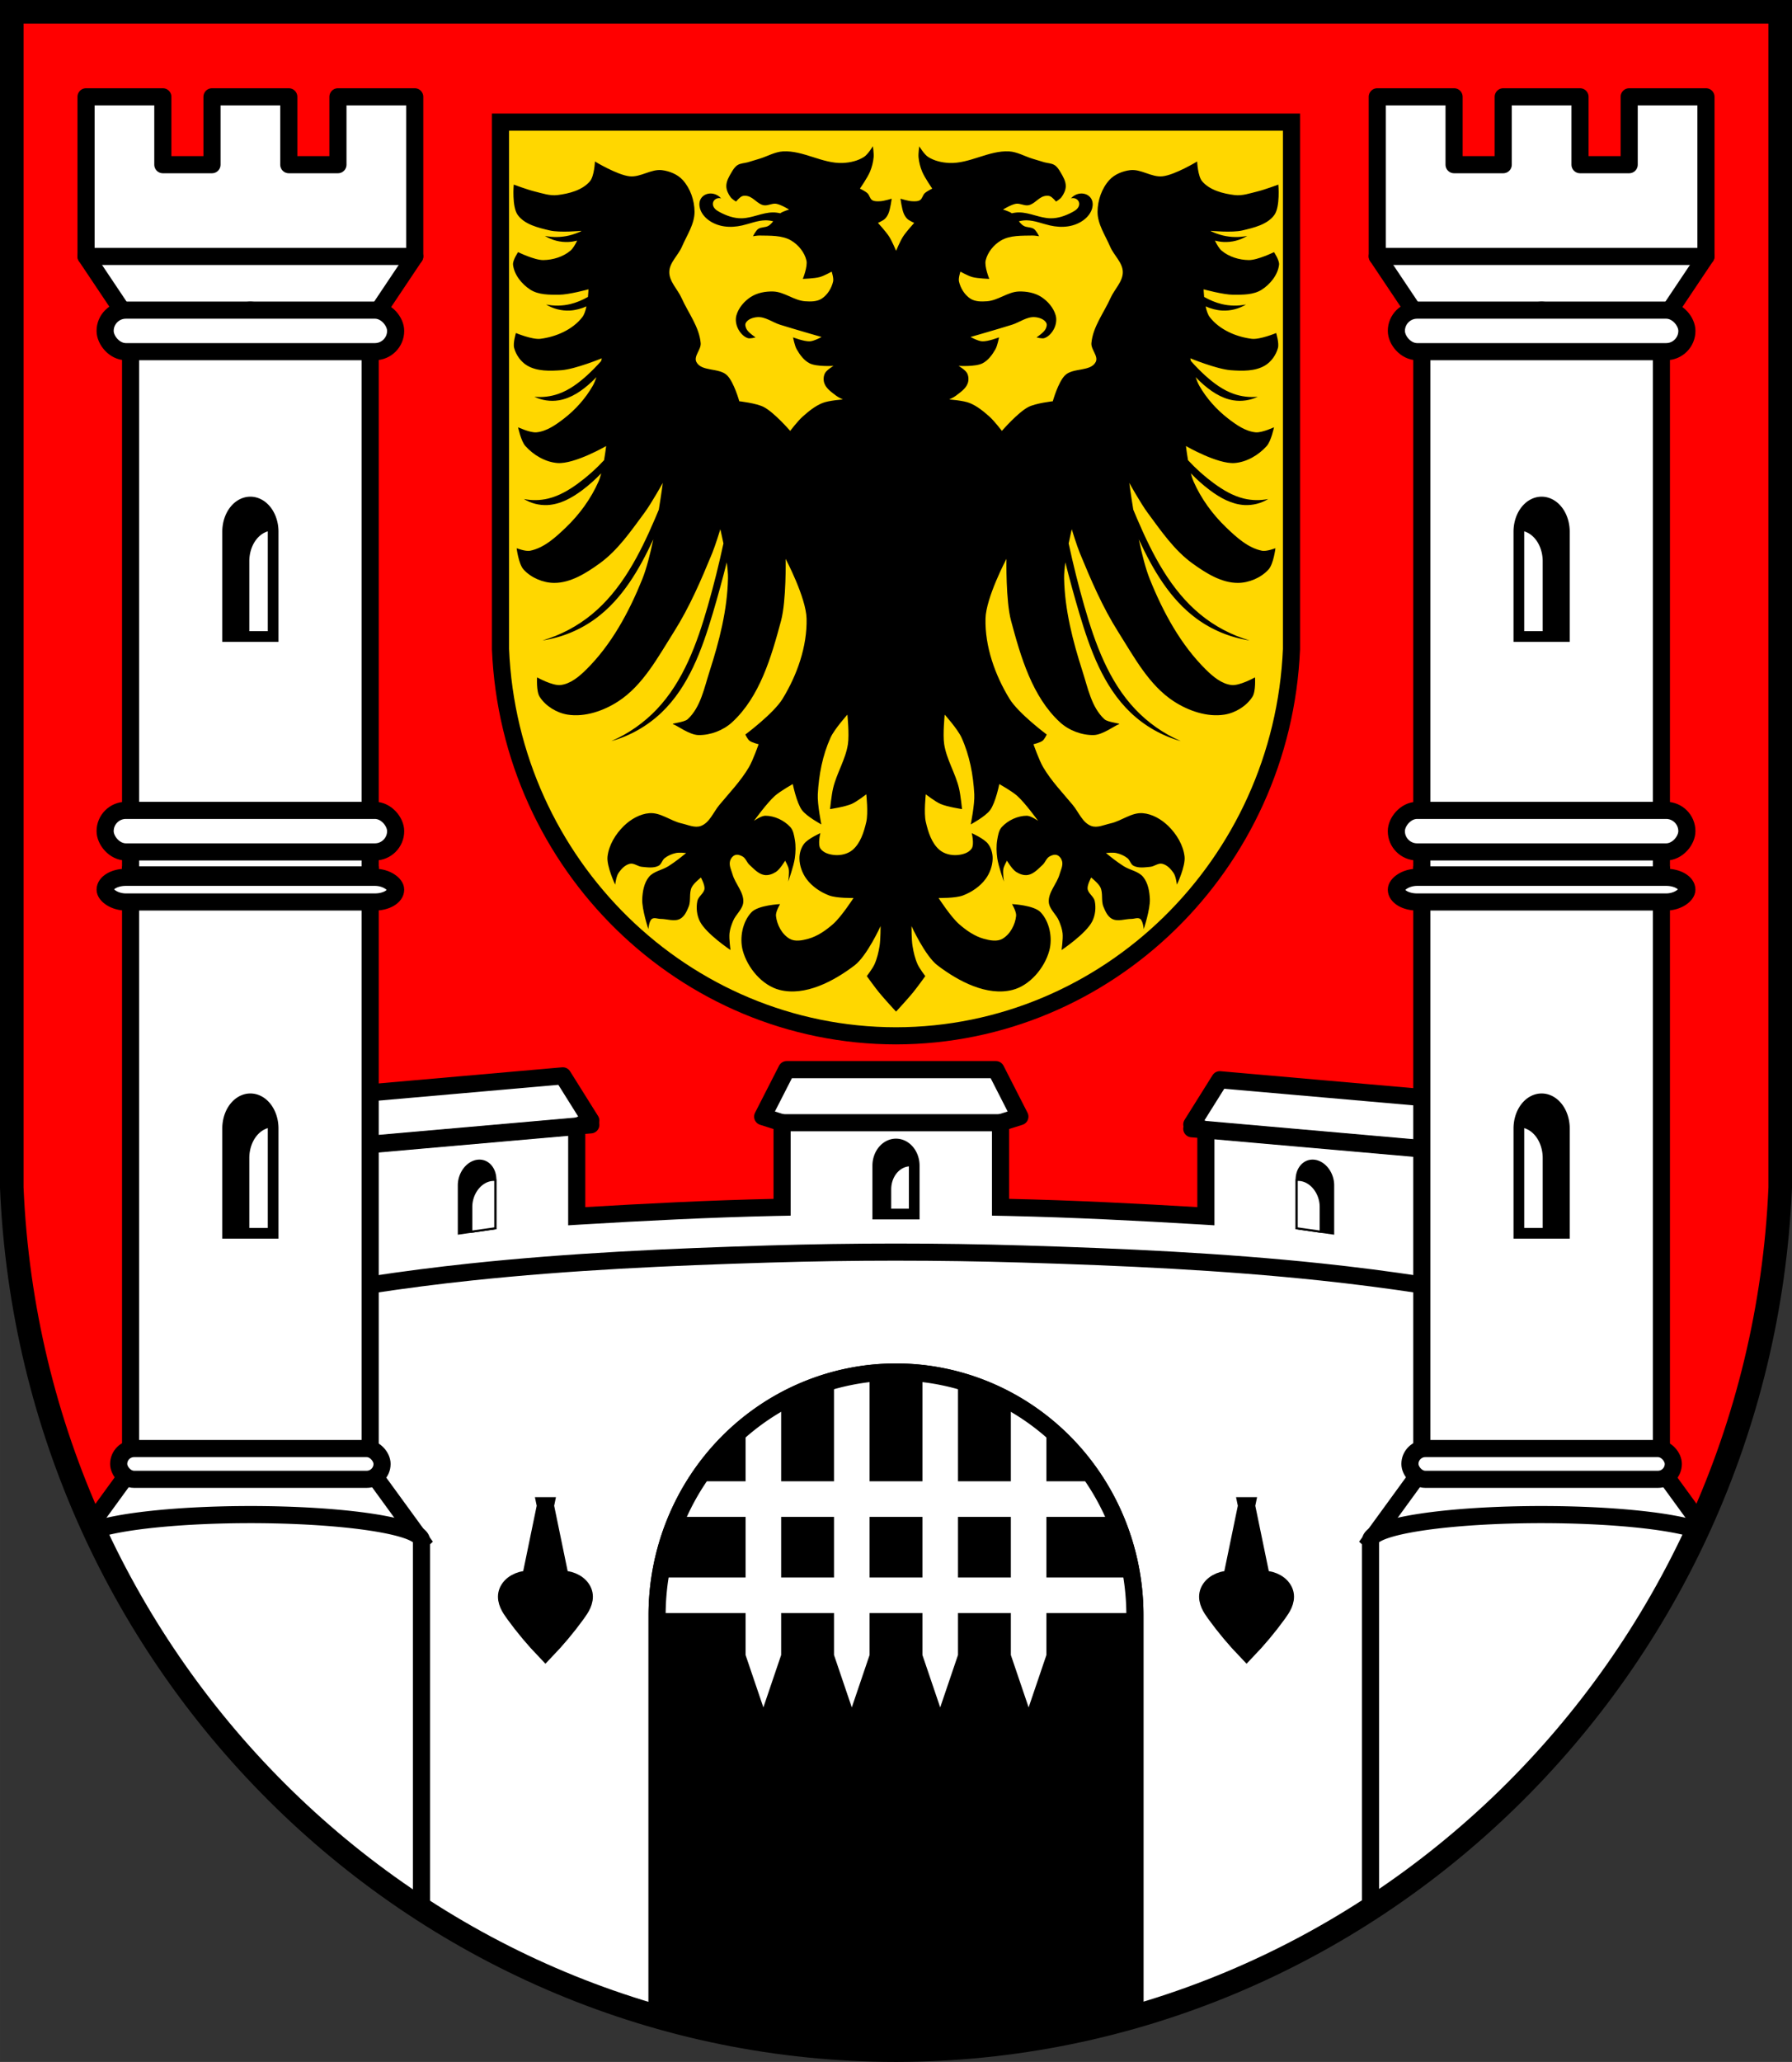
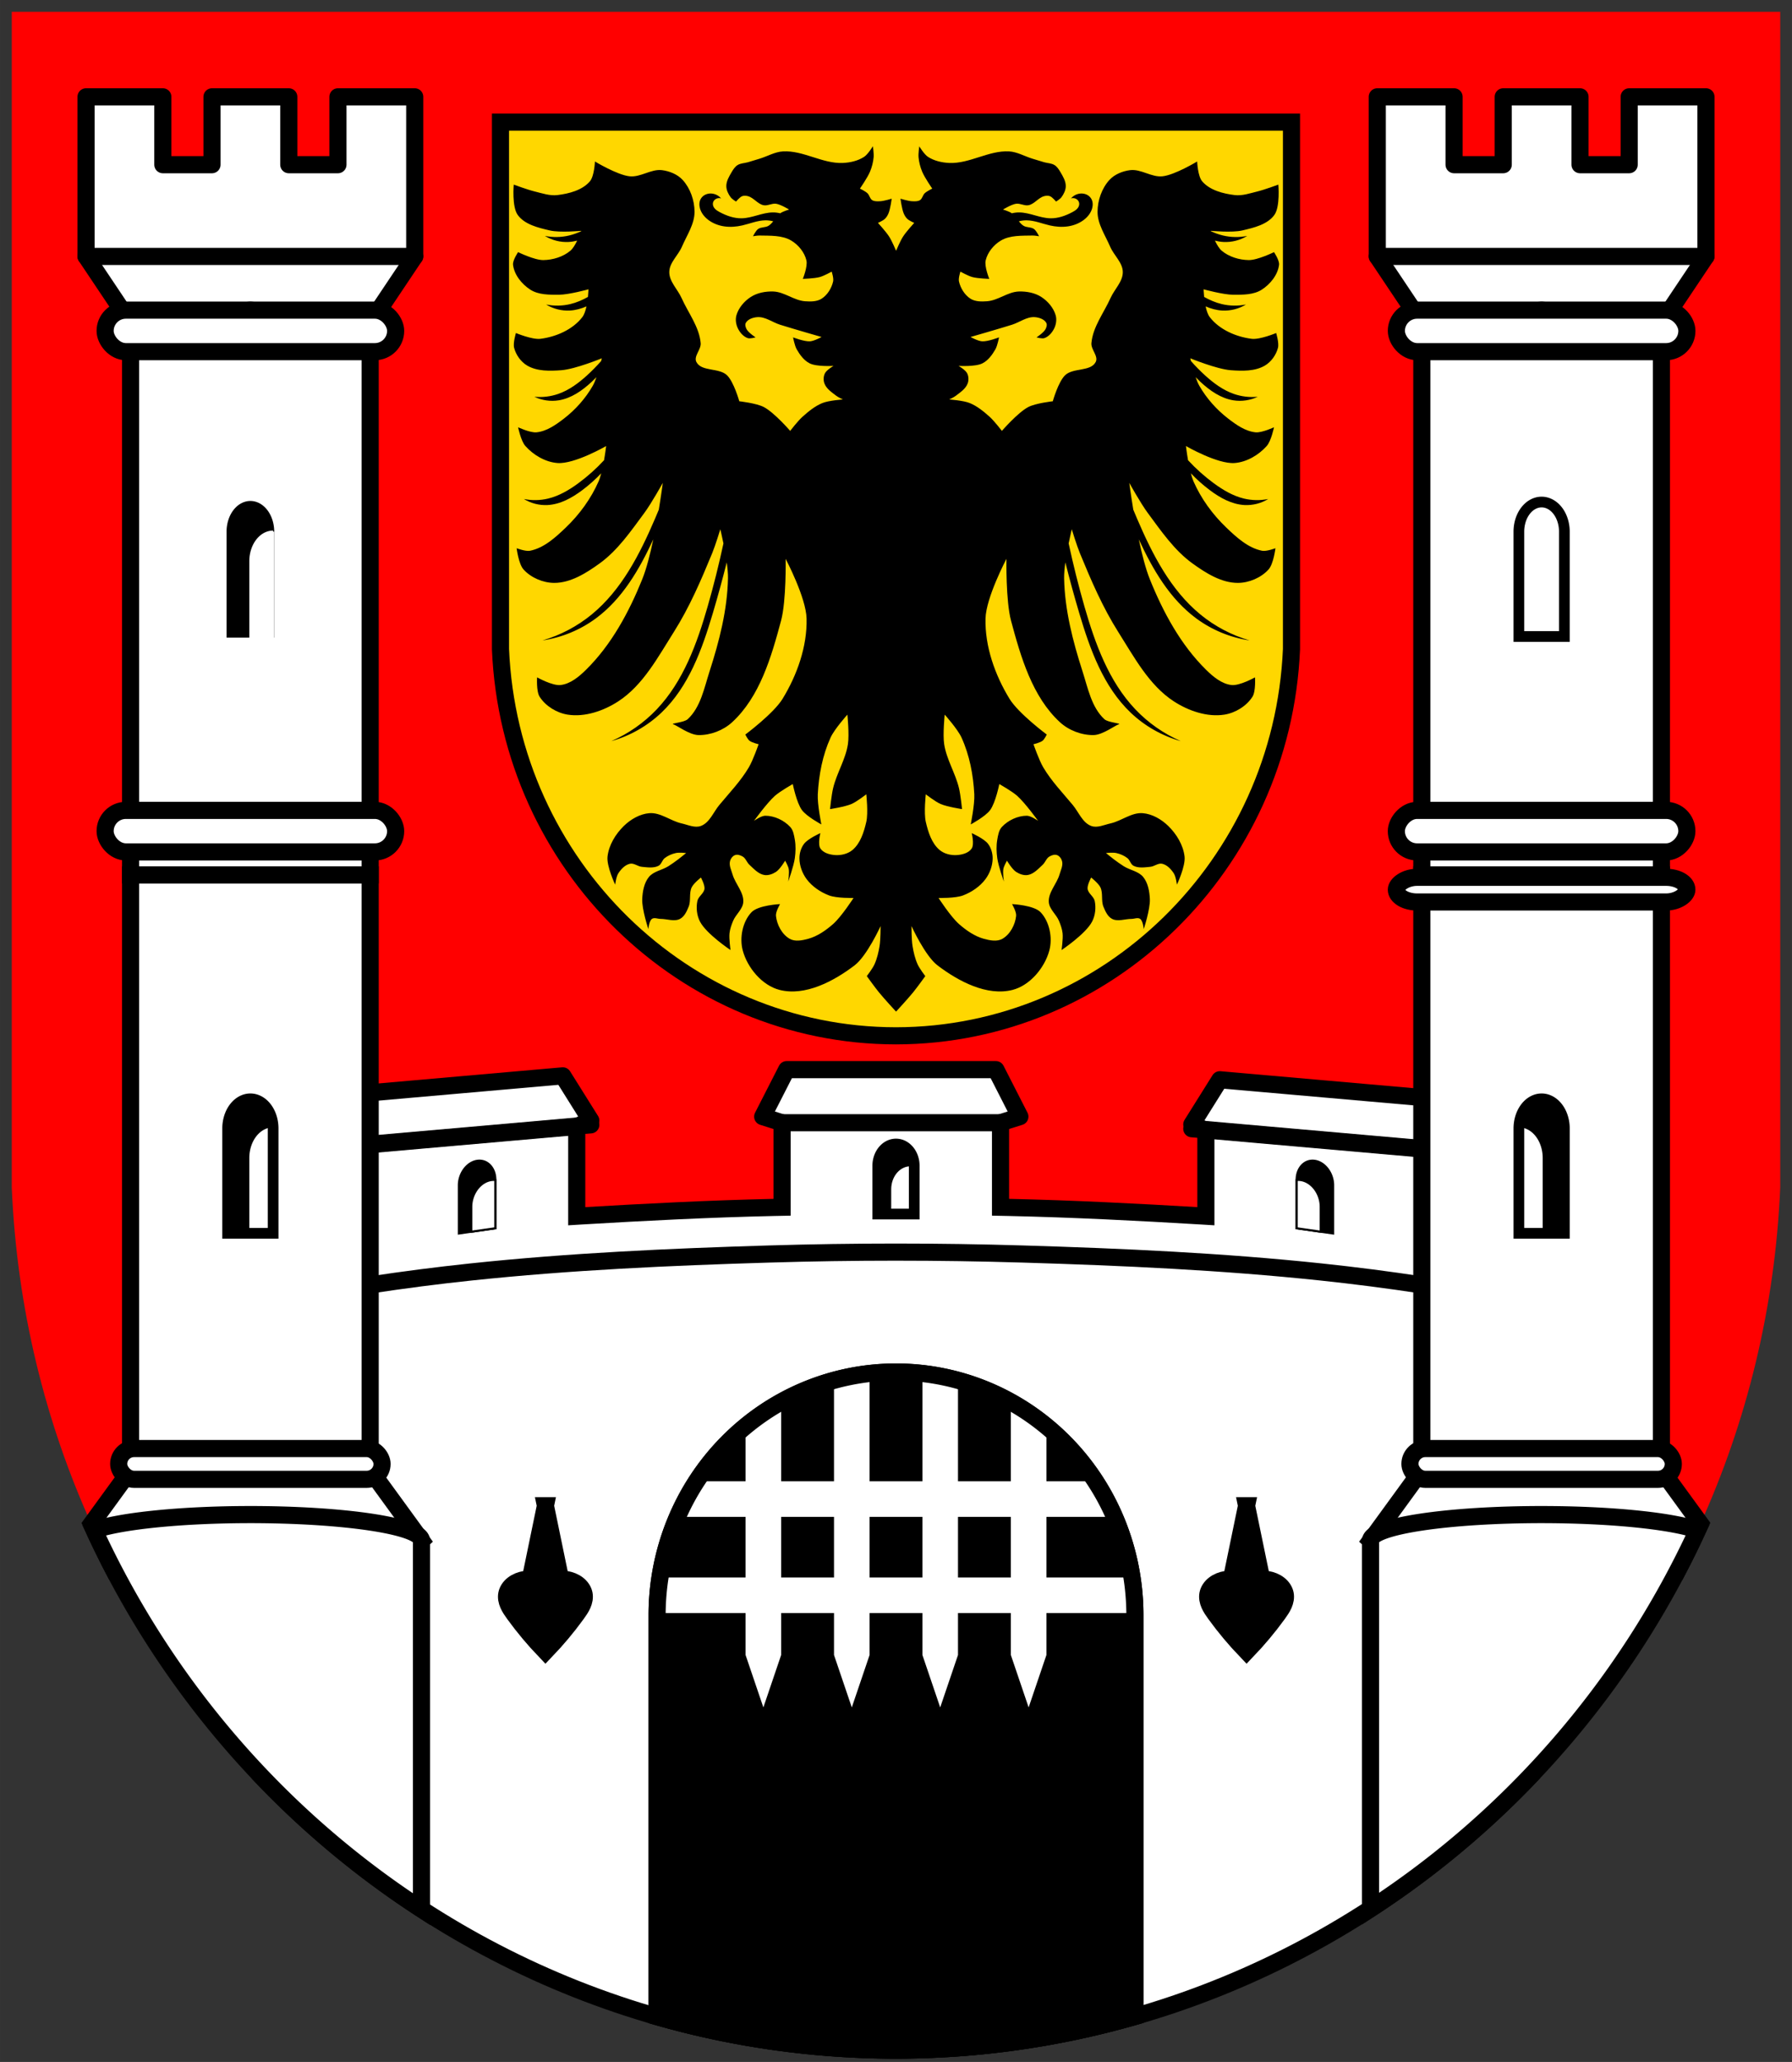
<svg xmlns="http://www.w3.org/2000/svg" xmlns:xlink="http://www.w3.org/1999/xlink" height="962.9" viewBox="0 0 837.33 962.904">
  <rect x="0" y="0" width="837.33" height="962.904" fill="#333333" stroke="none" />
  <defs>
    <path id="0" d="m114.614 495.411a8.516 10.132 0 0 0 -8.516 10.131v22.574h17.03v-22.574a8.516 10.132 0 0 0 -8.516 -10.131z" stroke="#000" stroke-linecap="round" />
  </defs>
  <g transform="translate(37.429-29.15)">
    <g fill-rule="evenodd">
      <path d="m-31.929 34.654v531.58 17.514c9.536 224.78 192.01 402.67 413.17 402.81 220.96-.277 403.5-178.24 413.16-402.81v-17.514-531.58h-413.16z" fill="#f00" />
      <g fill="#fff" stroke="#000" stroke-width="8">
        <g stroke-linejoin="round">
          <path d="m116.99 111.25l-76.79 8.494 20.816 31.09 55.975-6 55.973 6 20.818-31.09-76.79-8.494zm603.34 0l-76.79 8.494 20.816 31.09 55.975-6 55.973 6 20.818-31.09-76.79-8.494z" transform="translate(-37.429 29.15)" />
          <g transform="translate(-2.195-8)">
            <path d="m632.13 549.93l9.247 22.836-9.278 2.058-26.771 21.35-24.592-19.836-27.674 15.247-22.641-25.688-8.778-3.643 13.08-20.875 48.701 4.276z" />
            <path d="m130.34 548.11l-9.247 22.836 9.278 2.058 26.771 21.35 24.592-19.836 27.674 15.247 22.641-25.688 8.778-3.643-13.08-20.875-48.701 4.276z" />
          </g>
          <path d="m330.15 528.66l-11.209 21.939 9.06 2.861 24.801 23.609 26.23-17.609 26.23 17.609 24.801-23.609 9.06-2.861-11.209-21.939h-48.889z" />
        </g>
        <path d="m328.01 553.46v39.467c-1.272.026-2.544.046-3.816.074-30.07.664-60.12 2.201-90.14 3.986-.666.04-1.332.083-1.998.123v-41.904l-32.711 2.871-69.36 6.09v40.484c-2.831.25-5.662.497-8.492.754v24.367h257.55 257.56v-24.367c-2.831-.257-5.663-.504-8.494-.754v-39.05l-85.71-7.525-16.363-1.438v40.471c-.667-.04-1.333-.083-2-.123-30.02-1.786-60.07-3.322-90.14-3.986-1.272-.028-2.544-.048-3.816-.074v-39.467h-102.07z" />
        <g transform="translate(-2.192-6)" stroke-linecap="round">
          <path d="m240.82 560.44l-119.73 10.512" />
          <path d="m521.64 562.26l119.73 10.512" />
        </g>
        <path d="m418.66 584.72c-19.749 0-39.497.297-59.23.891-46.549 1.4-93.15 3.493-139.46 8.396-31.424 3.327-62.719 8.08-93.72 14.246l-4.527 220.85c75.36 79.14 180.81 128.23 296.94 128.3 116.08-.146 221.56-49.34 296.94-128.56l-4.521-220.59c-31-6.163-62.3-10.919-93.72-14.246-46.31-4.904-92.91-6.996-139.46-8.396-19.735-.594-39.484-.891-59.23-.891z" transform="translate(-37.429 29.15)" />
      </g>
    </g>
    <g stroke="#000" stroke-width="8">
      <path d="M418.664 640.711A111.635 113.536 0 0 0 307.031 754.248V941.75C342.59 951.93 380.03 957.38 418.67 957.4 457.29 957.36 494.74 951.87 530.3 941.66V754.25A111.635 113.536 0 0 0 418.664 640.711z" transform="translate(-37.429 29.15)" stroke-linecap="round" />
      <path d="m217.43 732.32l-7.08 34.28c-.847-.021-1.696.032-2.529.162-2.039.319-3.987 1.094-5.51 2.277-1.523 1.184-2.605 2.78-2.943 4.5-.324 1.648.031 3.351.721 4.918.689 1.567 1.704 3.02 2.738 4.443 4.403 6.071 9.285 11.898 14.6 17.43 5.315-5.532 10.194-11.358 14.598-17.43 1.035-1.426 2.049-2.877 2.738-4.443.689-1.567 1.043-3.27.719-4.918-.338-1.72-1.419-3.316-2.941-4.5-1.523-1.184-3.468-1.958-5.508-2.277-.833-.13-1.683-.183-2.529-.162l-7.08-34.28zm327.61 0l-7.08 34.28c-.847-.021-1.696.032-2.529.162-2.039.319-3.987 1.094-5.51 2.277-1.523 1.184-2.605 2.78-2.943 4.5-.324 1.648.031 3.351.721 4.918.689 1.567 1.704 3.02 2.738 4.443 4.403 6.071 9.284 11.898 14.6 17.43 5.315-5.532 10.194-11.358 14.598-17.43 1.035-1.426 2.049-2.877 2.738-4.443.689-1.567 1.043-3.27.719-4.918-.338-1.72-1.419-3.316-2.941-4.5-1.523-1.184-3.468-1.958-5.508-2.277-.833-.13-1.683-.183-2.529-.162l-7.08-34.28z" fill-rule="evenodd" />
    </g>
    <g stroke-linecap="round">
      <path d="M403.816 641.848A111.635 113.536 0 0 0 392.197 644.088V694.25H362.5V656.26A111.635 113.536 0 0 0 350.881 664.215V694.25H323.97A111.635 113.536 0 0 0 317.801 705.871H350.88V739.17H308.15A111.635 113.536 0 0 0 307.152 750.785H350.88V772.46L356.69 789.57 362.5 772.46V750.79H392.2V772.46L398.01 789.57 403.82 772.46V750.79H405.03 432.3 433.51V772.46L439.32 789.57 445.13 772.46V750.79H474.83V772.46L480.64 789.57 486.45 772.46V750.79H530.13A111.635 113.536 0 0 0 529.186 739.166H486.45V705.87H519.51A111.635 113.536 0 0 0 513.279 694.252H486.45V664.14A111.635 113.536 0 0 0 474.83 656.289V694.25H445.13V644.07A111.635 113.536 0 0 0 433.514 641.854V694.25H432.3 405.03 403.82V641.85zM362.5 705.87H392.2V739.17H362.5V705.87zM403.82 705.87H405.03 432.3 433.51V739.17H432.3 405.03 403.82V705.87zM445.13 705.87H474.83V739.17H445.13V705.87z" transform="translate(-37.429 29.15)" fill="#fff" stroke="#fff" stroke-width="5" />
      <path d="M381.235 669.865A111.635 113.536 0 0 0 269.603 783.402v187.51c35.555 10.173 73 15.627 111.63 15.65 38.626-.048 76.08-5.534 111.63-15.742v-187.41A111.635 113.536 0 0 0 381.235 669.865" fill="none" stroke="#000" stroke-width="8" />
    </g>
    <g stroke="#000">
      <path d="m196.43 86.19v238.28 7.85c4.265 100.76 85.88 180.49 184.8 180.55 98.83-.124 180.48-79.894 184.8-180.55v-7.85-238.28h-184.8z" fill="#ffd700" fill-rule="evenodd" stroke-width="8" />
      <g stroke-linecap="round">
        <path d="m381.236 563.391a8.516 10.132 0 0 0 -8.516 10.131v22.574h17.03v-22.574a8.516 10.132 0 0 0 -8.516 -10.131z" />
        <path d="m387.954 573.307a9.457 11.251 0 0 0 -9.457 11.25v11.539h11.255v-22.574a9.457 11.251 0 0 0 -1.798 -.215z" fill="#fff" />
        <path d="m381.236 563.391a8.516 10.132 0 0 0 -8.516 10.131v22.574h17.03v-22.574a8.516 10.132 0 0 0 -8.516 -10.131z" fill="none" stroke-width="5" />
      </g>
    </g>
    <g transform="matrix(1-.143 0 1 70.886 92.23)">
      <use xlink:href="#0" />
      <path d="m121.331 505.328a9.457 11.251 0 0 0 -9.457 11.25v11.539h11.255v-22.574a9.457 11.251 0 0 0 -1.798 -.215z" fill="#fff" stroke="#000" stroke-linecap="round" id="1" />
    </g>
    <g transform="matrix(-1-.143 0 1 691.58 92.23)">
      <use xlink:href="#0" />
      <use xlink:href="#1" />
    </g>
    <g stroke="#000">
      <g fill="#fff" stroke-width="8">
        <path stroke-linecap="round" d="m23.591 437.71h111.95v275.02h-111.95z" />
        <g transform="translate(-37.429 29.15)">
          <path d="m60.6 687.08l-17.916 24.605c3.573 7.912 7.377 15.691 11.408 23.328l34.781 31.832 28.12-49.572 28.12 49.572 51.82-47.43-23.547-32.34h-56.39-56.39zm603.34 0l-23.547 32.34 51.82 47.43 28.12-49.572 28.12 49.572 34.475-31.551c4.112-7.763 7.994-15.674 11.633-23.721l-17.834-24.494h-56.39-56.39z" fill-rule="evenodd" />
          <path d="M116.992 707.297A79.942 12.146 0 0 0 43.986 714.531C77.52 787.37 130.93 848.74 196.94 891.57V719.44A79.942 12.146 0 0 0 116.992 707.297zM720.336 707.297A79.942 12.146 0 0 0 640.395 719.441V891.37C706.32 848.54 759.68 787.21 793.23 714.48A79.942 12.146 0 0 0 720.336 707.297z" stroke-linecap="round" />
        </g>
        <rect width="123.06" height="14.369" x="18.03" y="705.61" rx="7.184" stroke-linecap="round" />
      </g>
      <path d="m79.566 542.287a10.629 13.827 0 0 0 -10.631 13.826v48.977h21.259v-48.977A10.629 13.827 0 0 0 79.566 542.287" stroke-linecap="round" />
    </g>
    <g stroke-linecap="round">
      <path d="m90.195 556.113a10.629 13.827 0 0 0 -10.631 13.826v35.15h10.631v-48.977z" fill="#fff" stroke="#fff" />
      <g stroke="#000">
        <path d="m79.566 542.287a10.629 13.827 0 0 0 -10.631 13.826v48.977h21.259v-48.977A10.629 13.827 0 0 0 79.566 542.287" fill="none" stroke-width="5" />
        <g fill="#fff" stroke-width="8">
          <path d="m626.93 437.71h111.95v275.02h-111.95z" />
          <rect width="123.06" height="14.369" x="621.38" y="705.61" rx="7.184" />
        </g>
      </g>
      <g transform="matrix(-1 0 0 1 1365.82 0)">
        <path d="m682.909 542.287a10.629 13.827 0 0 0 -10.631 13.826v48.977h21.259v-48.977a10.629 13.827 0 0 0 -10.629 -13.826z" stroke="#000" />
        <path d="m693.538 556.113a10.629 13.827 0 0 0 -10.631 13.826v35.15h10.631v-48.977z" fill="#fff" stroke="#fff" />
        <path d="m682.909 542.287a10.629 13.827 0 0 0 -10.631 13.826v48.977h21.259v-48.977A10.629 13.827 0 0 0 682.909 542.287" fill="none" stroke="#000" stroke-width="5" />
      </g>
    </g>
    <g stroke="#000">
-       <path d="m-31.929 34.654v531.58 17.514c9.536 224.78 192.01 402.67 413.17 402.81 220.96-.277 403.5-178.24 413.16-402.81v-17.514-531.58h-413.16z" fill="none" fill-rule="evenodd" stroke-width="11" />
      <g stroke-linecap="round">
        <path fill="#fff" stroke-width="8" d="m23.591 179.98h111.95v257.73h-111.95z" />
        <path d="m79.566 263.597a10.629 13.827 0 0 0 -10.631 13.826v48.977h21.259v-48.977A10.629 13.827 0 0 0 79.566 263.597" />
      </g>
    </g>
    <g stroke-linecap="round">
      <path d="m90.195 277.423a10.629 13.827 0 0 0 -10.631 13.826v35.15h10.631v-48.977z" fill="#fff" stroke="#fff" />
      <g stroke="#000">
-         <path d="m79.566 263.597a10.629 13.827 0 0 0 -10.631 13.826v48.977h21.259v-48.977A10.629 13.827 0 0 0 79.566 263.597" fill="none" stroke-width="5" />
        <g fill="#fff" stroke-width="8">
          <rect width="135.75" height="19.392" x="11.692" y="407.59" rx="9.696" />
-           <rect width="135.75" height="11.531" x="11.692" y="438.84" ry="5.765" rx="9.696" />
          <path transform="scale(-1 1)" d="m-738.88 179.98h111.95v257.73h-111.95z" />
        </g>
-         <path d="m682.907 263.597a10.629 13.827 0 0 1 10.631 13.826v48.977h-21.259v-48.977a10.629 13.827 0 0 1 10.629 -13.826z" />
      </g>
-       <path d="m672.278 277.423a10.629 13.827 0 0 1 10.631 13.826v35.15h-10.631v-48.977z" fill="#fff" stroke="#fff" />
      <g stroke="#000">
        <path d="m682.907 263.597a10.629 13.827 0 0 1 10.631 13.826v48.977h-21.259v-48.977a10.629 13.827 0 0 1 10.629 -13.826z" fill="none" stroke-width="5" />
        <g fill="#fff" stroke-width="8">
          <g transform="scale(-1 1)">
            <rect width="135.75" height="19.392" x="-750.78" y="407.59" rx="9.696" />
            <rect width="135.75" height="11.531" x="-750.78" y="438.84" ry="5.765" rx="9.696" />
          </g>
          <rect width="135.75" height="19.392" x="11.692" y="173.98" rx="9.696" />
          <rect width="135.75" height="19.392" x="615.04" y="173.98" rx="9.696" />
          <g stroke-linejoin="round">
            <path d="m2.774 74.36v31.701 42.832h58.852 35.881 58.85v-42.832-31.701h-35.879v31.701h-22.971v-31.701h-35.881v31.701h-22.971v-31.701h-35.881z" />
            <path d="m606.12 74.36v31.701 42.832h58.852 35.881 58.85v-42.832-31.701h-35.879v31.701h-22.971v-31.701h-35.881v31.701h-22.971v-31.701h-35.881z" />
          </g>
        </g>
      </g>
    </g>
    <path d="m370.41 97.49c0 0-2.277 3.729-4.047 4.889-2.887 1.891-6.501 2.712-9.949 2.867-9.493.428-18.505-5.93-27.992-5.396-3.763.212-7.189 2.264-10.791 3.373-1.852.57-3.703 1.149-5.564 1.688-1.624.47-3.467.435-4.891 1.348-1.175.753-1.989 2-2.699 3.205-1.195 2.022-2.532 4.227-2.529 6.576.002 1.868.919 3.72 2.023 5.227.638.871 2.529 2.023 2.529 2.023 0 0 1.675-2.079 2.867-2.529.841-.318 1.831-.234 2.699 0 2.699.728 4.514 3.644 7.25 4.217 1.938.406 3.945-.976 5.902-.676 2.189.336 6.07 2.699 6.07 2.699 0 0-2.845.855-4.047 1.686-.032.022-.059.05-.09.072-1.131-.273-2.289-.425-3.453-.412-2.474.027-4.894.69-7.277 1.354-2.384.664-4.798 1.338-7.271 1.389-3.587.073-7.086-1.177-10.254-2.861-.828-.44-1.654-.922-2.287-1.613-.317-.346-.582-.743-.752-1.18-.17-.437-.242-.916-.18-1.381.095-.707.504-1.357 1.072-1.789.768-.584 1.823-.767 2.742-.477-1.118-1.328-2.796-2.168-4.529-2.266-.951-.053-1.921.111-2.783.516-.863.405-1.616 1.053-2.107 1.869-.392.651-.612 1.398-.68 2.154-.068.756.014 1.522.203 2.258.535 2.085 1.907 3.888 3.578 5.246 2.205 1.792 4.942 2.875 7.752 3.295 2.81.42 5.694.197 8.465-.434 3.621-.824 7.136-2.343 10.85-2.385 1.22-.014 2.438.148 3.619.455-.637.806-1.321 1.555-2.182 2.092-1.448.904-3.512.511-4.891 1.518-1.108.809-2.361 3.373-2.361 3.373 0 0 2.02-.362 3.035-.338 5.01.118 10.539-.206 14.84 2.361 3.34 1.994 6.198 5.485 7.082 9.273.664 2.845-1.686 8.602-1.686 8.602 0 0 5.363-.145 7.926-.844 1.966-.536 5.564-2.529 5.564-2.529 0 0 1.01 3.056.674 4.553-.709 3.164-2.659 6.352-5.395 8.094-2.206 1.405-5.149 1.373-7.758 1.182-5.16-.379-9.668-4.399-14.84-4.555-3.584-.108-7.439.592-10.455 2.531-3.064 1.971-5.747 5.095-6.744 8.6-.557 1.958-.208 4.235.674 6.07.93 1.934 2.535 3.822 4.553 4.553 1.168.423 3.711-.338 3.711-.338 0 0-3.348-2.176-4.217-3.877-.438-.857-.793-2.02-.336-2.867.955-1.77 3.389-2.557 5.395-2.699 3.723-.265 7.06 2.423 10.625 3.543 6.43 2.02 19.393 5.732 19.393 5.732 0 0-3.479 1.9-5.396 2.023-2.708.175-7.926-1.855-7.926-1.855 0 0 .723 3.884 1.686 5.566 1.482 2.589 3.404 5.237 6.07 6.576 3.334 1.675 11.131 1.18 11.131 1.18 0 0-3.277 1.922-4.047 3.541-.676 1.422-.736 3.253-.17 4.723.957 2.486 3.45 4.113 5.564 5.732.919.704 3.035 1.688 3.035 1.688 0 0-6.602.451-9.611 1.686-3.477 1.426-6.471 3.905-9.273 6.408-2.169 1.938-5.734 6.576-5.734 6.576 0 0-7.412-8.559-12.311-11.129-3.477-1.824-11.467-2.699-11.467-2.699 0 0-2.52-9.02-5.732-12.141-3.741-3.628-11.989-1.587-14.334-6.24-1.35-2.679 2.284-5.779 2.023-8.768-.664-7.603-5.818-14.11-8.938-21.08-1.829-4.085-5.783-7.667-5.732-12.143.049-4.399 4.169-7.759 5.902-11.803 2.284-5.328 5.939-10.561 5.902-16.357-.033-5.283-1.99-10.951-5.566-14.84-2.4-2.609-6.095-4.101-9.611-4.553-5.106-.656-10.06 3.425-15.176 2.867-5.833-.635-16.189-6.914-16.189-6.914 0 0-.279 6.855-2.359 9.273-3.581 4.163-9.727 5.745-15.178 6.408-3.559.433-7.138-.844-10.623-1.686-3.335-.805-9.781-3.205-9.781-3.205 0 0-.933 10.306 1.855 14.166 3.253 4.504 9.599 5.979 15.01 7.25 4.761 1.119 14.67.17 14.67.17 0 0-.066.18-.076.209-1.804.834-3.67 1.514-5.607 1.977-3.694.882-7.583.946-11.305.188 3.306 2.036 7.239 3.036 11.12 2.826 1.348-.073 2.669-.291 3.965-.619-.881 1.816-1.979 3.701-3.15 4.693-3.405 2.883-8.185 4.32-12.646 4.385-4.124.06-11.805-3.709-11.805-3.709 0 0-2.6 3.795-2.359 5.9.536 4.694 4.114 9.09 8.094 11.637 3.799 2.43 8.811 2.374 13.32 2.361 4.686-.013 13.828-2.531 13.828-2.531 0 0-.034 1.523-.236 3.553-2.61 1.459-5.352 2.649-8.256 3.342-3.694.882-7.581.948-11.303.189 3.306 2.036 7.237 3.034 11.11 2.824 2.693-.146 5.281-.871 7.756-1.932-.425 1.949-1.03 3.822-1.941 5.01-4.474 5.82-12.275 9.218-19.561 10.119-3.897.482-11.467-2.699-11.467-2.699 0 0-1.43 4.668-.842 6.914.866 3.306 3.133 6.517 6.07 8.264 4.632 2.755 10.645 2.597 16.02 2.191 6.544-.494 18.887-5.564 18.887-5.564 0 0-.132.564-.301 1.262-2.097 2.38-4.319 4.648-6.67 6.777-3.94 3.569-8.304 6.814-13.32 8.572-3.584 1.257-7.445 1.72-11.225 1.348 3.497 1.685 7.513 2.276 11.348 1.67 5.894-.932 11.02-4.544 15.4-8.598.774-.717 1.526-1.455 2.268-2.205-.532 1.511-1.114 2.936-1.717 3.99-3.381 5.912-8.096 11.186-13.49 15.344-3.783 2.916-8.06 5.942-12.814 6.408-2.959.29-8.602-2.359-8.602-2.359 0 0 1.32 6.402 3.396 8.738 3.757 4.226 9.346 7.523 14.984 7.955 8.01.614 22.766-7.926 22.766-7.926 0 0-.343 3-.977 6.619-3.662 3.957-7.693 7.572-12.04 10.762-4.285 3.145-8.959 5.924-14.13 7.158-3.694.882-7.581.948-11.303.189 3.306 2.036 7.239 3.034 11.12 2.824 5.958-.322 11.429-3.386 16.201-6.969 3.154-2.368 6.109-5 8.834-7.854-.376 1.413-.784 2.747-1.244 3.795-3.518 8.01-8.868 15.355-15.178 21.416-4.835 4.644-10.286 9.664-16.863 10.961-2.077.41-6.238-1.18-6.238-1.18 0 0 .89 7.353 3.229 9.932 3.496 3.857 9.103 6.237 14.309 6.256 7.705.028 15-4.594 21.248-9.105 8.523-6.154 14.65-15.16 20.91-23.607 3.261-4.399 8.6-13.996 8.6-13.996 0 0-.693 5.359-1.875 12.531-.595 1.43-1.194 2.858-1.805 4.281-7.097 16.553-15.6 33.19-29.516 44.621-6.747 5.543-14.628 9.7-23.01 12.141 8.981-1.327 17.623-4.895 24.926-10.289 12.378-9.144 20.308-22.847 26.84-36.916-1.453 6.898-3.203 13.766-5.18 18.67-6.195 15.364-14.427 30.589-26.23 42.21-3.303 3.252-7.318 6.633-11.924 7.154-3.822.432-10.971-3.578-10.971-3.578 0 0-.444 6.493 1.193 9.06 2.785 4.37 7.995 7.548 13.12 8.348 8.04 1.256 16.786-1.769 23.609-6.201 11.619-7.546 18.583-20.728 25.994-32.434 7.284-11.504 12.702-24.13 17.887-36.725 1.503-3.649 3.814-11.209 3.814-11.209 0 0 .688 2.832 1.457 6.609-2.125 9.897-4.583 19.722-7.379 29.451-4.974 17.309-11.332 34.876-23.711 47.957-6 6.342-13.301 11.452-21.314 14.92 8.745-2.438 16.874-7.06 23.445-13.32 12.742-12.147 18.962-29.485 23.979-46.36 2.344-7.883 4.513-15.817 6.518-23.793.374 2.721.626 5.348.584 7.43-.297 14.745-4.057 29.367-8.586 43.4-2.524 7.82-4.199 16.861-10.254 22.416-1.742 1.598-8.347 1.908-6.678 2.385 1.669.477 7.449 4.919 11.686 5.01 5.609.12 11.604-2.173 15.74-5.963 12.95-11.865 18.346-30.492 22.893-47.46 2.497-9.316 2.146-28.855 2.146-28.855 0 0 9.55 18.05 9.777 27.902.301 13.02-4.415 26.324-11.209 37.439-4.193 6.86-17.408 16.693-17.408 16.693 0 0 1.014 2.145 1.908 2.863 1.197.962 4.293 1.668 4.293 1.668 0 0-2.561 7.386-4.531 10.732-3.792 6.44-9.06 11.895-13.832 17.646-2.77 3.338-4.526 8.251-8.586 9.777-2.852 1.072-6.087-.529-9.06-1.191-5.129-1.142-9.787-5.18-15.03-4.77-4.43.347-8.741 2.86-11.924 5.961-3.872 3.772-7.03 8.937-7.631 14.309-.506 4.503 3.578 13.12 3.578 13.12 0 0 .446-3.723 1.43-5.246 1.286-1.992 3.171-4.02 5.486-4.531 1.845-.408 3.604 1.246 5.484 1.43 2.616.255 5.536.733 7.869-.477 1.356-.703 1.656-2.638 2.861-3.576 1.516-1.18 3.371-1.978 5.248-2.385 1.554-.337 4.77 0 4.77 0 0 0-2.356 1.946-3.578 2.861-1.553 1.163-3.123 2.311-4.77 3.338-2.928 1.827-6.893 2.324-9.06 5.01-2.245 2.777-2.934 6.689-3.1 10.256-.222 4.781 2.861 14.07 2.861 14.07 0 0 .296-3.795 1.67-4.77 1.102-.782 2.703 0 4.055 0 3.02 0 6.377 1.388 9.06 0 2.077-1.074 3.174-3.559 4.055-5.725 1.153-2.833.081-6.319 1.432-9.06.919-1.867 4.291-4.529 4.291-4.529 0 0 1.871 3.422 1.67 5.246-.242 2.195-2.895 3.559-3.338 5.723-.642 3.139-.266 6.685 1.191 9.539 2.967 5.811 14.309 13.355 14.309 13.355 0 0-.769-5.259-.477-7.871.221-1.975.915-3.884 1.67-5.723 1.27-3.093 4.561-5.487 4.77-8.824.287-4.597-3.733-8.451-5.01-12.877-.583-2.022-1.719-4.163-1.193-6.201.31-1.202 1.214-2.448 2.385-2.861 1.147-.405 2.537.087 3.578.715 1.403.847 1.896 2.704 3.1 3.816 2.056 1.901 4.158 4.284 6.916 4.77 1.861.328 3.894-.412 5.484-1.432 1.902-1.22 4.293-5.246 4.293-5.246 0 0 1.413 2.452 1.67 3.816.368 1.955-.238 5.961-.238 5.961 0 0 2.578-7.205 3.1-10.969.393-2.835.492-5.767 0-8.586-.363-2.081-.711-4.411-2.146-5.961-2.902-3.132-7.416-5.258-11.686-5.248-1.921.004-5.246 2.385-5.246 2.385 0 0 5.985-8.305 9.777-11.684 2.486-2.214 8.348-5.486 8.348-5.486 0 0 1.732 8.707 4.291 12.162 2.233 3.02 9.06 6.678 9.06 6.678 0 0-1.914-9.354-1.67-14.07.468-9.03 2.216-18.239 5.963-26.471 1.838-4.04 7.869-10.73 7.869-10.73 0 0 .946 9.273.238 13.83-1.107 7.129-5.234 13.494-6.916 20.51-.768 3.203-1.43 9.777-1.43 9.777 0 0 6.864-1.027 10.02-2.385 2.531-1.091 6.916-4.531 6.916-4.531 0 0 .971 8.698 0 12.879-1.102 4.744-2.715 9.977-6.439 13.12-2.154 1.815-5.297 2.575-8.107 2.385-2.521-.171-5.543-.979-6.916-3.1-1.296-2 0-7.154 0-7.154 0 0-5.8 2.577-7.631 5.01-1.452 1.928-2.19 4.503-2.146 6.916.06 3.368 1.328 6.836 3.338 9.539 2.58 3.471 6.456 6.082 10.494 7.631 3.582 1.374 11.445 1.193 11.445 1.193 0 0-5.666 8.765-9.539 12.162-3.403 2.985-7.318 5.721-11.684 6.916-2.76.756-6.096 1.41-8.586 0-3.63-2.055-6.01-6.583-6.439-10.732-.199-1.926 1.908-5.484 1.908-5.484 0 0-10.174.451-13.355 3.814-4.201 4.441-5.651 11.986-4.053 17.887 2.191 8.089 9.05 16.277 17.17 18.363 11.905 3.061 25.276-4 35.06-11.447 5.842-4.447 12.162-18.363 12.162-18.363 0 0 .021 6.237-.477 9.301-.476 2.932-1.162 5.879-2.385 8.586-.899 1.989-3.578 5.484-3.578 5.484 0 0 3.712 5.168 5.723 7.631 2.522 3.089 7.941 8.947 7.941 8.947 0 0 5.418-5.858 7.939-8.947 2.01-2.463 5.723-7.631 5.723-7.631 0 0-2.679-3.495-3.578-5.484-1.223-2.707-1.908-5.654-2.385-8.586-.498-3.064-.477-9.301-.477-9.301 0 0 6.321 13.916 12.162 18.363 9.781 7.446 23.15 14.508 35.06 11.447 8.116-2.087 14.979-10.275 17.17-18.363 1.598-5.901.149-13.446-4.053-17.887-3.182-3.363-13.355-3.814-13.355-3.814 0 0 2.107 3.559 1.908 5.484-.428 4.15-2.809 8.677-6.439 10.732-2.49 1.41-5.826.756-8.586 0-4.366-1.195-8.281-3.931-11.684-6.916-3.873-3.398-9.539-12.162-9.539-12.162 0 0 7.864.181 11.445-1.193 4.04-1.549 7.914-4.16 10.494-7.631 2.01-2.703 3.278-6.171 3.338-9.539.043-2.413-.694-4.988-2.146-6.916-1.83-2.43-7.631-5.01-7.631-5.01 0 0 1.296 5.153 0 7.154-1.373 2.12-4.395 2.929-6.916 3.1-2.811.191-5.953-.569-8.107-2.385-3.724-3.139-5.338-8.371-6.439-13.12-.971-4.181 0-12.879 0-12.879 0 0 4.385 3.441 6.916 4.531 3.152 1.358 10.02 2.385 10.02 2.385 0 0-.662-6.574-1.43-9.777-1.682-7.02-5.809-13.381-6.916-20.51-.707-4.557.238-13.83.238-13.83 0 0 6.03 6.693 7.869 10.73 3.747 8.232 5.495 17.438 5.963 26.471.244 4.717-1.67 14.07-1.67 14.07 0 0 6.829-3.663 9.06-6.678 2.559-3.455 4.291-12.162 4.291-12.162 0 0 5.862 3.272 8.348 5.486 3.792 3.378 9.777 11.684 9.777 11.684 0 0-3.325-2.381-5.246-2.385-4.27-.001-8.784 2.116-11.686 5.248-1.435 1.55-1.783 3.88-2.146 5.961-.492 2.819-.393 5.751 0 8.586.522 3.764 3.1 10.969 3.1 10.969 0 0-.607-4.01-.238-5.961.257-1.364 1.67-3.816 1.67-3.816 0 0 2.391 4.03 4.293 5.246 1.591 1.02 3.623 1.759 5.484 1.432 2.758-.486 4.86-2.869 6.916-4.77 1.203-1.112 1.697-2.97 3.1-3.816 1.041-.628 2.431-1.12 3.578-.715 1.171.413 2.075 1.659 2.385 2.861.526 2.038-.611 4.179-1.193 6.201-1.275 4.426-5.295 8.28-5.01 12.877.208 3.337 3.499 5.731 4.77 8.824.755 1.838 1.449 3.748 1.67 5.723.293 2.612-.477 7.871-.477 7.871 0 0 11.342-7.545 14.309-13.355 1.457-2.854 1.834-6.4 1.191-9.539-.443-2.164-3.095-3.527-3.338-5.723-.201-1.824 1.67-5.246 1.67-5.246 0 0 3.372 2.663 4.291 4.529 1.351 2.744.279 6.23 1.432 9.06.881 2.166 1.978 4.651 4.055 5.725 2.683 1.388 6.04 0 9.06 0 1.351 0 2.953-.782 4.055 0 1.374.975 1.67 4.77 1.67 4.77 0 0 3.084-9.289 2.861-14.07-.166-3.567-.855-7.479-3.1-10.256-2.17-2.684-6.134-3.181-9.06-5.01-1.647-1.027-3.216-2.175-4.77-3.338-1.222-.915-3.578-2.861-3.578-2.861 0 0 3.216-.337 4.77 0 1.877.407 3.732 1.205 5.248 2.385 1.205.938 1.506 2.873 2.861 3.576 2.333 1.21 5.254.732 7.869.477 1.881-.184 3.639-1.838 5.484-1.43 2.316.512 4.2 2.539 5.486 4.531.983 1.523 1.43 5.246 1.43 5.246 0 0 4.084-8.614 3.578-13.12-.603-5.372-3.759-10.537-7.631-14.309-3.183-3.101-7.494-5.614-11.924-5.961-5.238-.41-9.897 3.627-15.03 4.77-2.974.662-6.209 2.264-9.06 1.191-4.06-1.527-5.816-6.44-8.586-9.777-4.773-5.752-10.04-11.206-13.832-17.646-1.97-3.346-4.531-10.732-4.531-10.732 0 0 3.096-.706 4.293-1.668.894-.718 1.908-2.863 1.908-2.863 0 0-13.215-9.834-17.408-16.693-6.794-11.12-11.51-24.415-11.209-37.439.228-9.853 9.777-27.902 9.777-27.902 0 0-.35 19.539 2.146 28.855 4.547 16.965 9.943 35.592 22.893 47.46 4.137 3.79 10.131 6.083 15.74 5.963 4.237-.091 10.02-4.533 11.686-5.01 1.669-.477-4.936-.787-6.678-2.385-6.05-5.555-7.73-14.596-10.254-22.416-4.529-14.04-8.289-28.657-8.586-43.4-.042-2.081.21-4.709.584-7.43 2 7.976 4.174 15.91 6.518 23.793 5.02 16.874 11.236 34.21 23.979 46.36 6.572 6.264 14.7 10.882 23.445 13.32-8.01-3.468-15.313-8.578-21.314-14.92-12.379-13.08-18.737-30.648-23.711-47.957-2.796-9.729-5.254-19.554-7.379-29.451.769-3.777 1.457-6.609 1.457-6.609 0 0 2.312 7.56 3.814 11.209 5.185 12.591 10.603 25.22 17.887 36.725 7.411 11.706 14.375 24.887 25.994 32.434 6.824 4.432 15.57 7.457 23.609 6.201 5.12-.8 10.33-3.978 13.12-8.348 1.638-2.569 1.193-9.06 1.193-9.06 0 0-7.149 4.01-10.971 3.578-4.606-.521-8.621-3.902-11.924-7.154-11.805-11.622-20.04-26.847-26.23-42.21-1.977-4.903-3.726-11.772-5.18-18.67 6.532 14.07 14.462 27.772 26.84 36.916 7.302 5.395 15.944 8.962 24.926 10.289-8.384-2.44-16.265-6.598-23.01-12.141-13.916-11.433-22.419-28.07-29.516-44.621-.61-1.424-1.209-2.851-1.805-4.281-1.182-7.173-1.875-12.531-1.875-12.531 0 0 5.339 9.597 8.6 13.996 6.26 8.445 12.388 17.453 20.91 23.607 6.247 4.511 13.543 9.133 21.248 9.105 5.206-.019 10.812-2.399 14.309-6.256 2.338-2.579 3.229-9.932 3.229-9.932 0 0-4.162 1.589-6.238 1.18-6.577-1.297-12.03-6.317-16.863-10.961-6.31-6.06-11.66-13.405-15.178-21.416-.46-1.048-.868-2.382-1.244-3.795 2.725 2.852 5.68 5.485 8.834 7.854 4.772 3.583 10.243 6.646 16.201 6.969 3.876.21 7.81-.789 11.12-2.824-3.722.758-7.608.693-11.303-.189-5.17-1.234-9.844-4.01-14.13-7.158-4.346-3.19-8.378-6.805-12.04-10.762-.634-3.615-.977-6.619-.977-6.619 0 0 14.754 8.54 22.766 7.926 5.638-.432 11.227-3.729 14.984-7.955 2.077-2.336 3.396-8.738 3.396-8.738 0 0-5.643 2.65-8.602 2.359-4.753-.467-9.03-3.493-12.814-6.408-5.394-4.158-10.11-9.432-13.49-15.344-.603-1.054-1.184-2.48-1.717-3.99.742.75 1.493 1.488 2.268 2.205 4.379 4.054 9.506 7.665 15.4 8.598 3.834.606 7.851.016 11.348-1.67-3.78.372-7.64-.091-11.225-1.348-5.02-1.759-9.381-5-13.32-8.572-2.351-2.129-4.573-4.398-6.67-6.777-.169-.698-.301-1.262-.301-1.262 0 0 12.342 5.071 18.887 5.564 5.374.405 11.387.564 16.02-2.191 2.937-1.747 5.204-4.957 6.07-8.264.588-2.246-.842-6.914-.842-6.914 0 0-7.57 3.181-11.467 2.699-7.285-.902-15.09-4.299-19.561-10.119-.911-1.186-1.516-3.059-1.941-5.01 2.474 1.061 5.063 1.786 7.756 1.932 3.876.21 7.808-.789 11.11-2.824-3.722.758-7.608.693-11.303-.189-2.904-.693-5.646-1.883-8.256-3.342-.202-2.03-.236-3.553-.236-3.553 0 0 9.142 2.518 13.828 2.531 4.51.012 9.522.069 13.32-2.361 3.98-2.546 7.558-6.943 8.094-11.637.24-2.105-2.359-5.9-2.359-5.9 0 0-7.681 3.769-11.805 3.709-4.461-.065-9.241-1.502-12.646-4.385-1.172-.992-2.269-2.877-3.15-4.693 1.295.328 2.617.546 3.965.619 3.876.21 7.81-.791 11.12-2.826-3.722.758-7.61.695-11.305-.188-1.937-.463-3.804-1.142-5.607-1.977-.001-.029-.076-.209-.076-.209 0 0 9.909.949 14.67-.17 5.409-1.271 11.755-2.746 15.01-7.25 2.788-3.86 1.855-14.166 1.855-14.166 0 0-6.447 2.4-9.781 3.205-3.485.842-7.06 2.119-10.623 1.686-5.451-.663-11.597-2.245-15.178-6.408-2.08-2.419-2.359-9.273-2.359-9.273 0 0-10.356 6.279-16.189 6.914-5.118.557-10.07-3.524-15.176-2.867-3.516.452-7.211 1.943-9.611 4.553-3.576 3.888-5.533 9.557-5.566 14.84-.036 5.796 3.619 11.03 5.902 16.357 1.733 4.04 5.853 7.404 5.902 11.803.05 4.475-3.903 8.06-5.732 12.143-3.12 6.965-8.274 13.475-8.938 21.08-.261 2.988 3.373 6.089 2.023 8.768-2.345 4.654-10.593 2.612-14.334 6.24-3.213 3.116-5.732 12.141-5.732 12.141 0 0-7.99.875-11.467 2.699-4.899 2.57-12.311 11.129-12.311 11.129 0 0-3.566-4.638-5.734-6.576-2.802-2.504-5.797-4.983-9.273-6.408-3.01-1.234-9.611-1.686-9.611-1.686 0 0 2.116-.984 3.035-1.688 2.114-1.62 4.608-3.247 5.564-5.732.566-1.47.506-3.3-.17-4.723-.77-1.619-4.047-3.541-4.047-3.541 0 0 7.797.495 11.131-1.18 2.666-1.339 4.588-3.987 6.07-6.576.963-1.682 1.686-5.566 1.686-5.566 0 0-5.218 2.03-7.926 1.855-1.917-.124-5.396-2.023-5.396-2.023 0 0 12.962-3.711 19.393-5.732 3.561-1.12 6.902-3.808 10.625-3.543 2.01.143 4.439.93 5.395 2.699.457.847.102 2.01-.336 2.867-.868 1.701-4.217 3.877-4.217 3.877 0 0 2.543.761 3.711.338 2.02-.731 3.623-2.618 4.553-4.553.882-1.835 1.231-4.112.674-6.07-.997-3.504-3.68-6.629-6.744-8.6-3.02-1.94-6.871-2.639-10.455-2.531-5.172.156-9.68 4.176-14.84 4.555-2.608.192-5.552.223-7.758-1.182-2.735-1.741-4.685-4.93-5.395-8.094-.336-1.497.674-4.553.674-4.553 0 0 3.599 1.993 5.564 2.529 2.563.699 7.926.844 7.926.844 0 0-2.349-5.757-1.686-8.602.884-3.788 3.742-7.28 7.082-9.273 4.301-2.567 9.833-2.243 14.84-2.361 1.018-.024 3.035.338 3.035.338 0 0-1.253-2.564-2.361-3.373-1.379-1.01-3.443-.614-4.891-1.518-.86-.537-1.544-1.285-2.182-2.092 1.181-.307 2.399-.469 3.619-.455 3.714.042 7.228 1.561 10.85 2.385 2.771.63 5.655.854 8.465.434 2.81-.42 5.547-1.502 7.752-3.295 1.671-1.358 3.043-3.161 3.578-5.246.189-.736.271-1.501.203-2.258-.068-.756-.288-1.504-.68-2.154-.491-.816-1.245-1.465-2.107-1.869-.863-.405-1.832-.569-2.783-.516-1.734.098-3.411.937-4.529 2.266.919-.29 1.975-.107 2.742.477.568.432.978 1.082 1.072 1.789.062.465-.001.944-.18 1.381-.17.437-.435.834-.752 1.18-.633.692-1.459 1.173-2.287 1.613-3.168 1.684-6.667 2.934-10.254 2.861-2.474-.05-4.888-.725-7.271-1.389-2.384-.664-4.803-1.326-7.277-1.354-1.164-.013-2.322.14-3.453.412-.031-.023-.058-.05-.09-.072-1.202-.831-4.047-1.686-4.047-1.686 0 0 3.882-2.363 6.07-2.699 1.957-.3 3.964 1.082 5.902.676 2.736-.573 4.551-3.489 7.25-4.217.868-.234 1.858-.318 2.699 0 1.192.451 2.867 2.529 2.867 2.529 0 0 1.891-1.153 2.529-2.023 1.105-1.507 2.02-3.358 2.023-5.227.003-2.349-1.335-4.554-2.529-6.576-.71-1.202-1.524-2.452-2.699-3.205-1.424-.913-3.266-.878-4.891-1.348-1.862-.539-3.712-1.117-5.564-1.688-3.602-1.109-7.03-3.161-10.791-3.373-9.488-.534-18.499 5.824-27.992 5.396-3.448-.155-7.06-.976-9.949-2.867-1.77-1.16-4.047-4.889-4.047-4.889 0 0-.488 3.375-.338 5.059.206 2.308.802 4.602 1.686 6.744 1.172 2.843 4.723 7.926 4.723 7.926 0 0-2.537 1.234-3.541 2.193-.936.894-1.092 2.523-2.193 3.203-1.062.656-2.462.556-3.709.506-1.84-.073-5.396-1.18-5.396-1.18 0 0 .594 4.743 1.518 6.914.397.933.947 1.836 1.686 2.529.9.845 3.205 1.854 3.205 1.854 0 0-3.743 4.086-5.229 6.408-1.308 2.045-3.06 6.193-3.242 6.625-.182-.433-1.933-4.581-3.24-6.625-1.485-2.322-5.229-6.408-5.229-6.408 0 0 2.305-1.01 3.205-1.854.739-.694 1.289-1.597 1.686-2.529.923-2.171 1.518-6.914 1.518-6.914 0 0-3.557 1.106-5.396 1.18-1.247.05-2.647.15-3.709-.506-1.101-.68-1.258-2.309-2.193-3.203-1-.959-3.541-2.193-3.541-2.193 0 0 3.55-5.083 4.723-7.926.884-2.143 1.479-4.436 1.686-6.744.151-1.683-.338-5.059-.338-5.059" fill-rule="evenodd" />
  </g>
</svg>